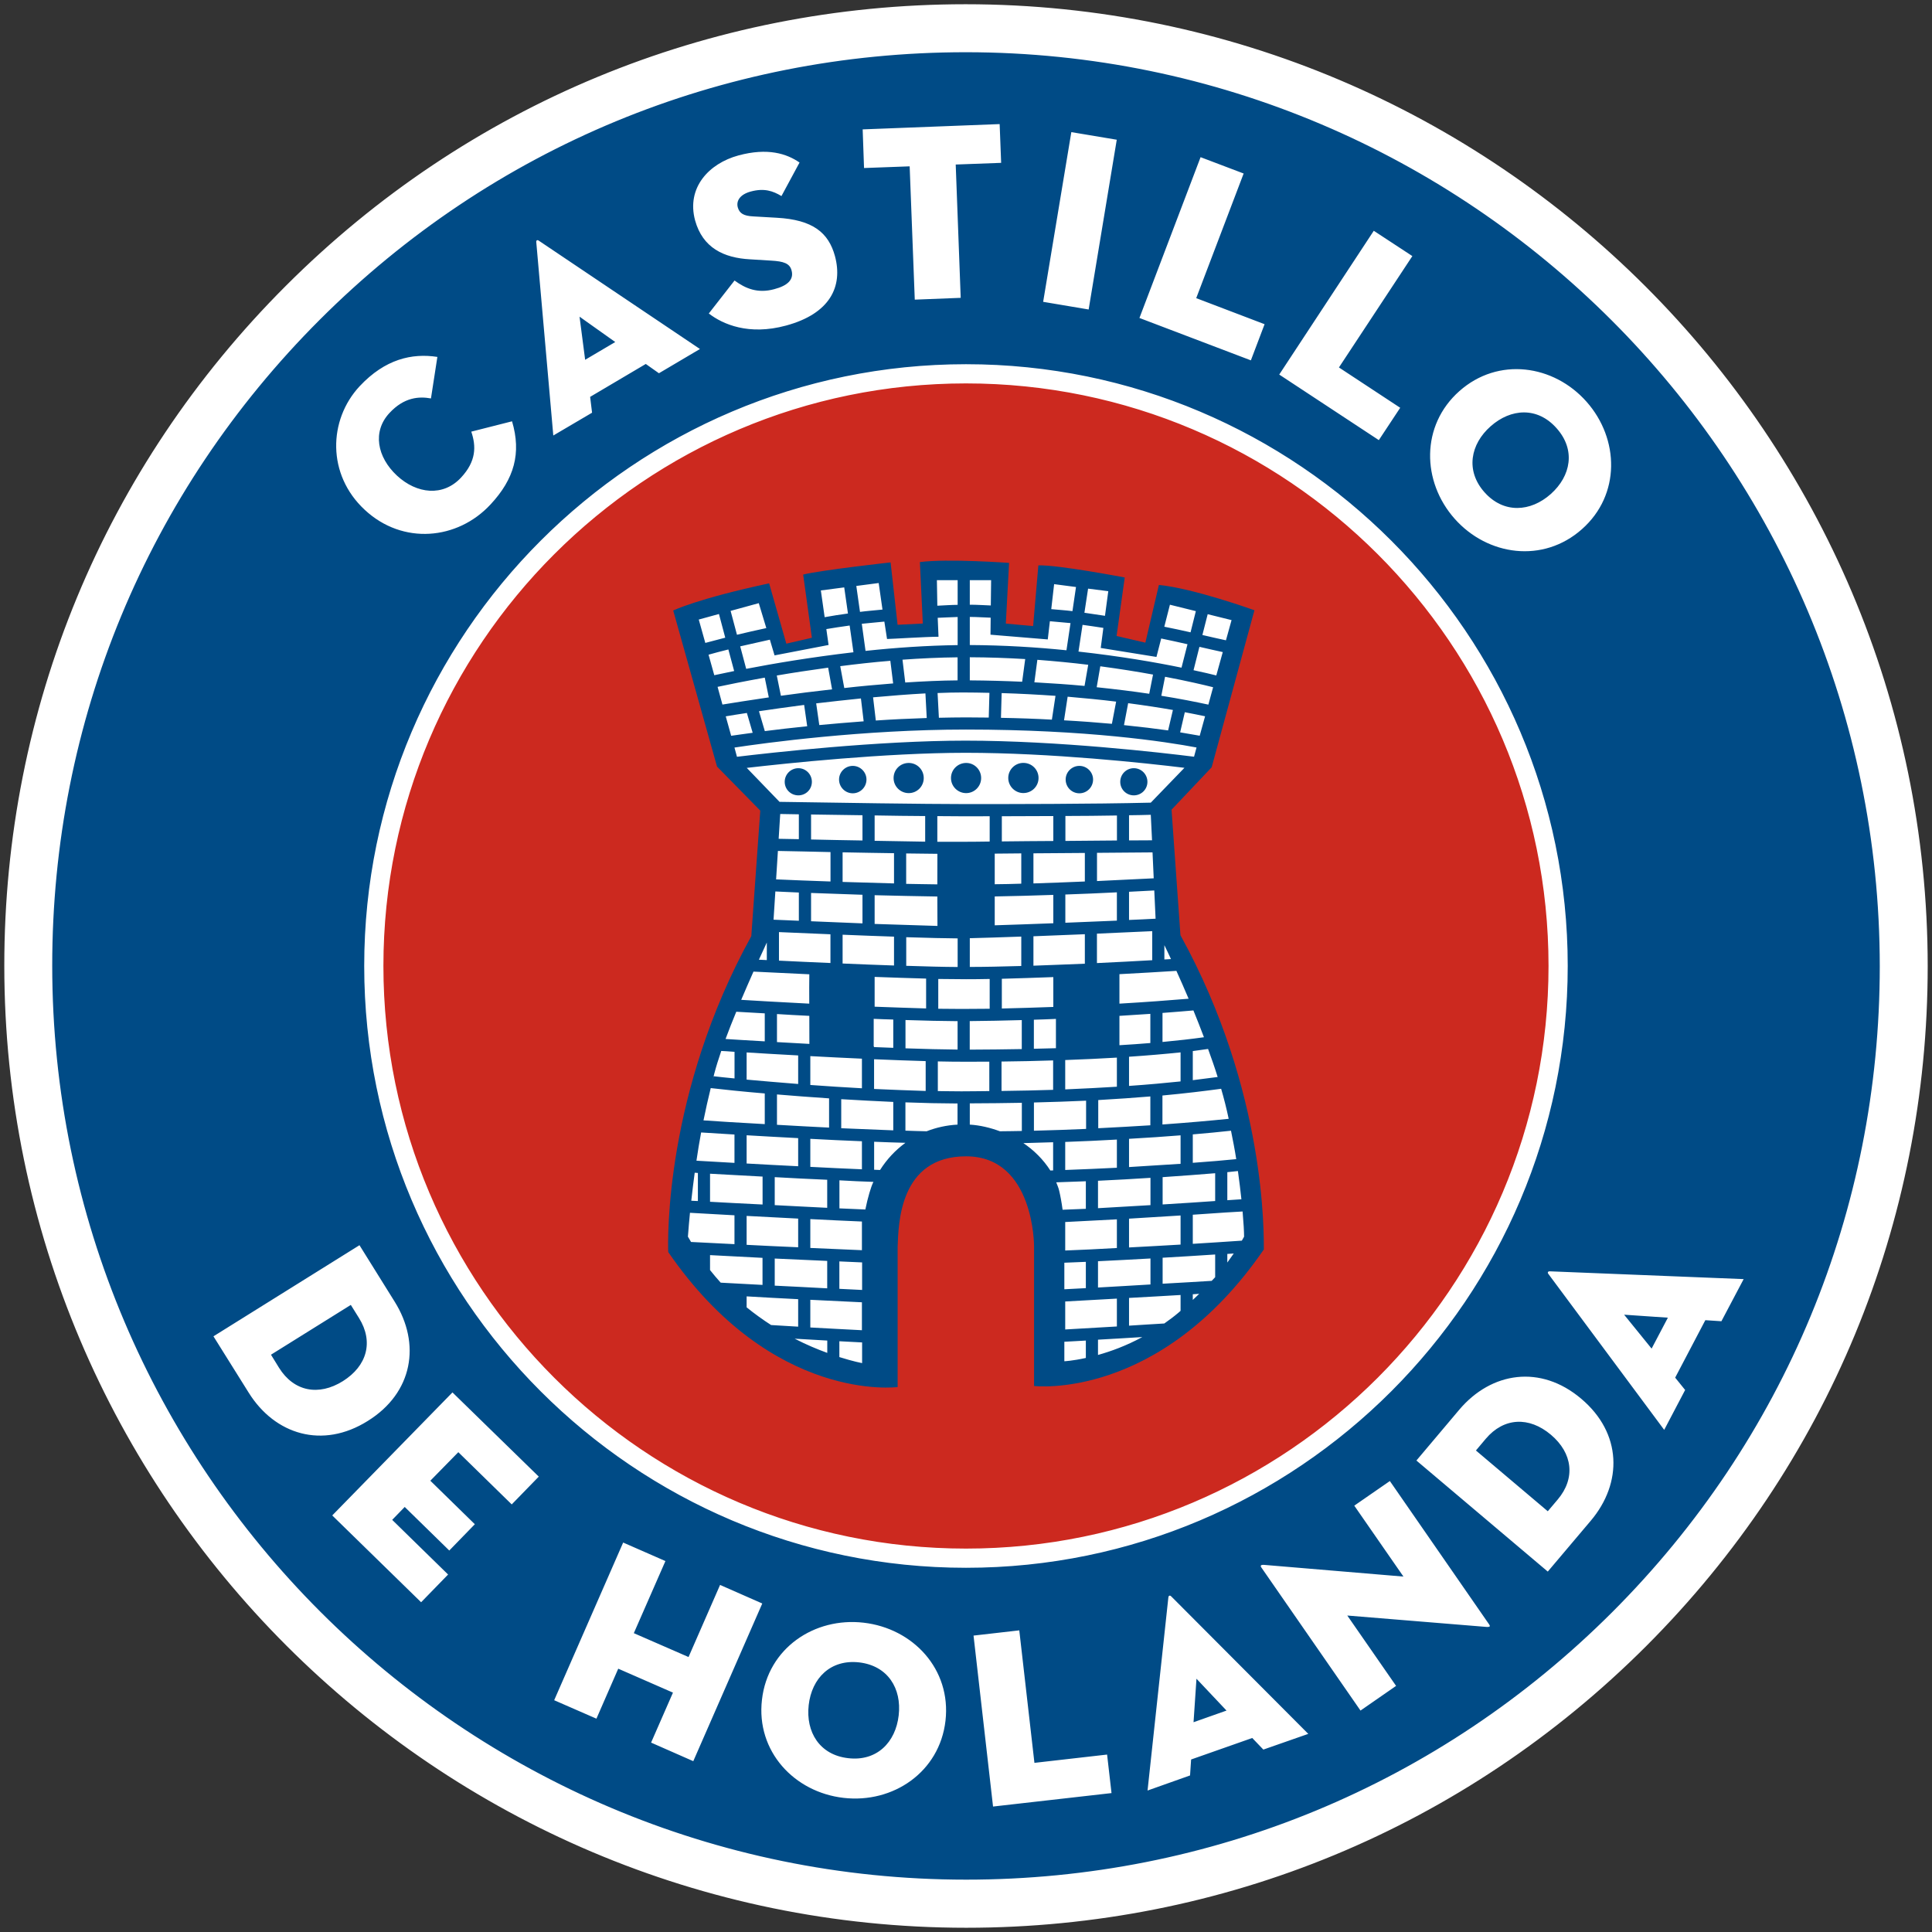
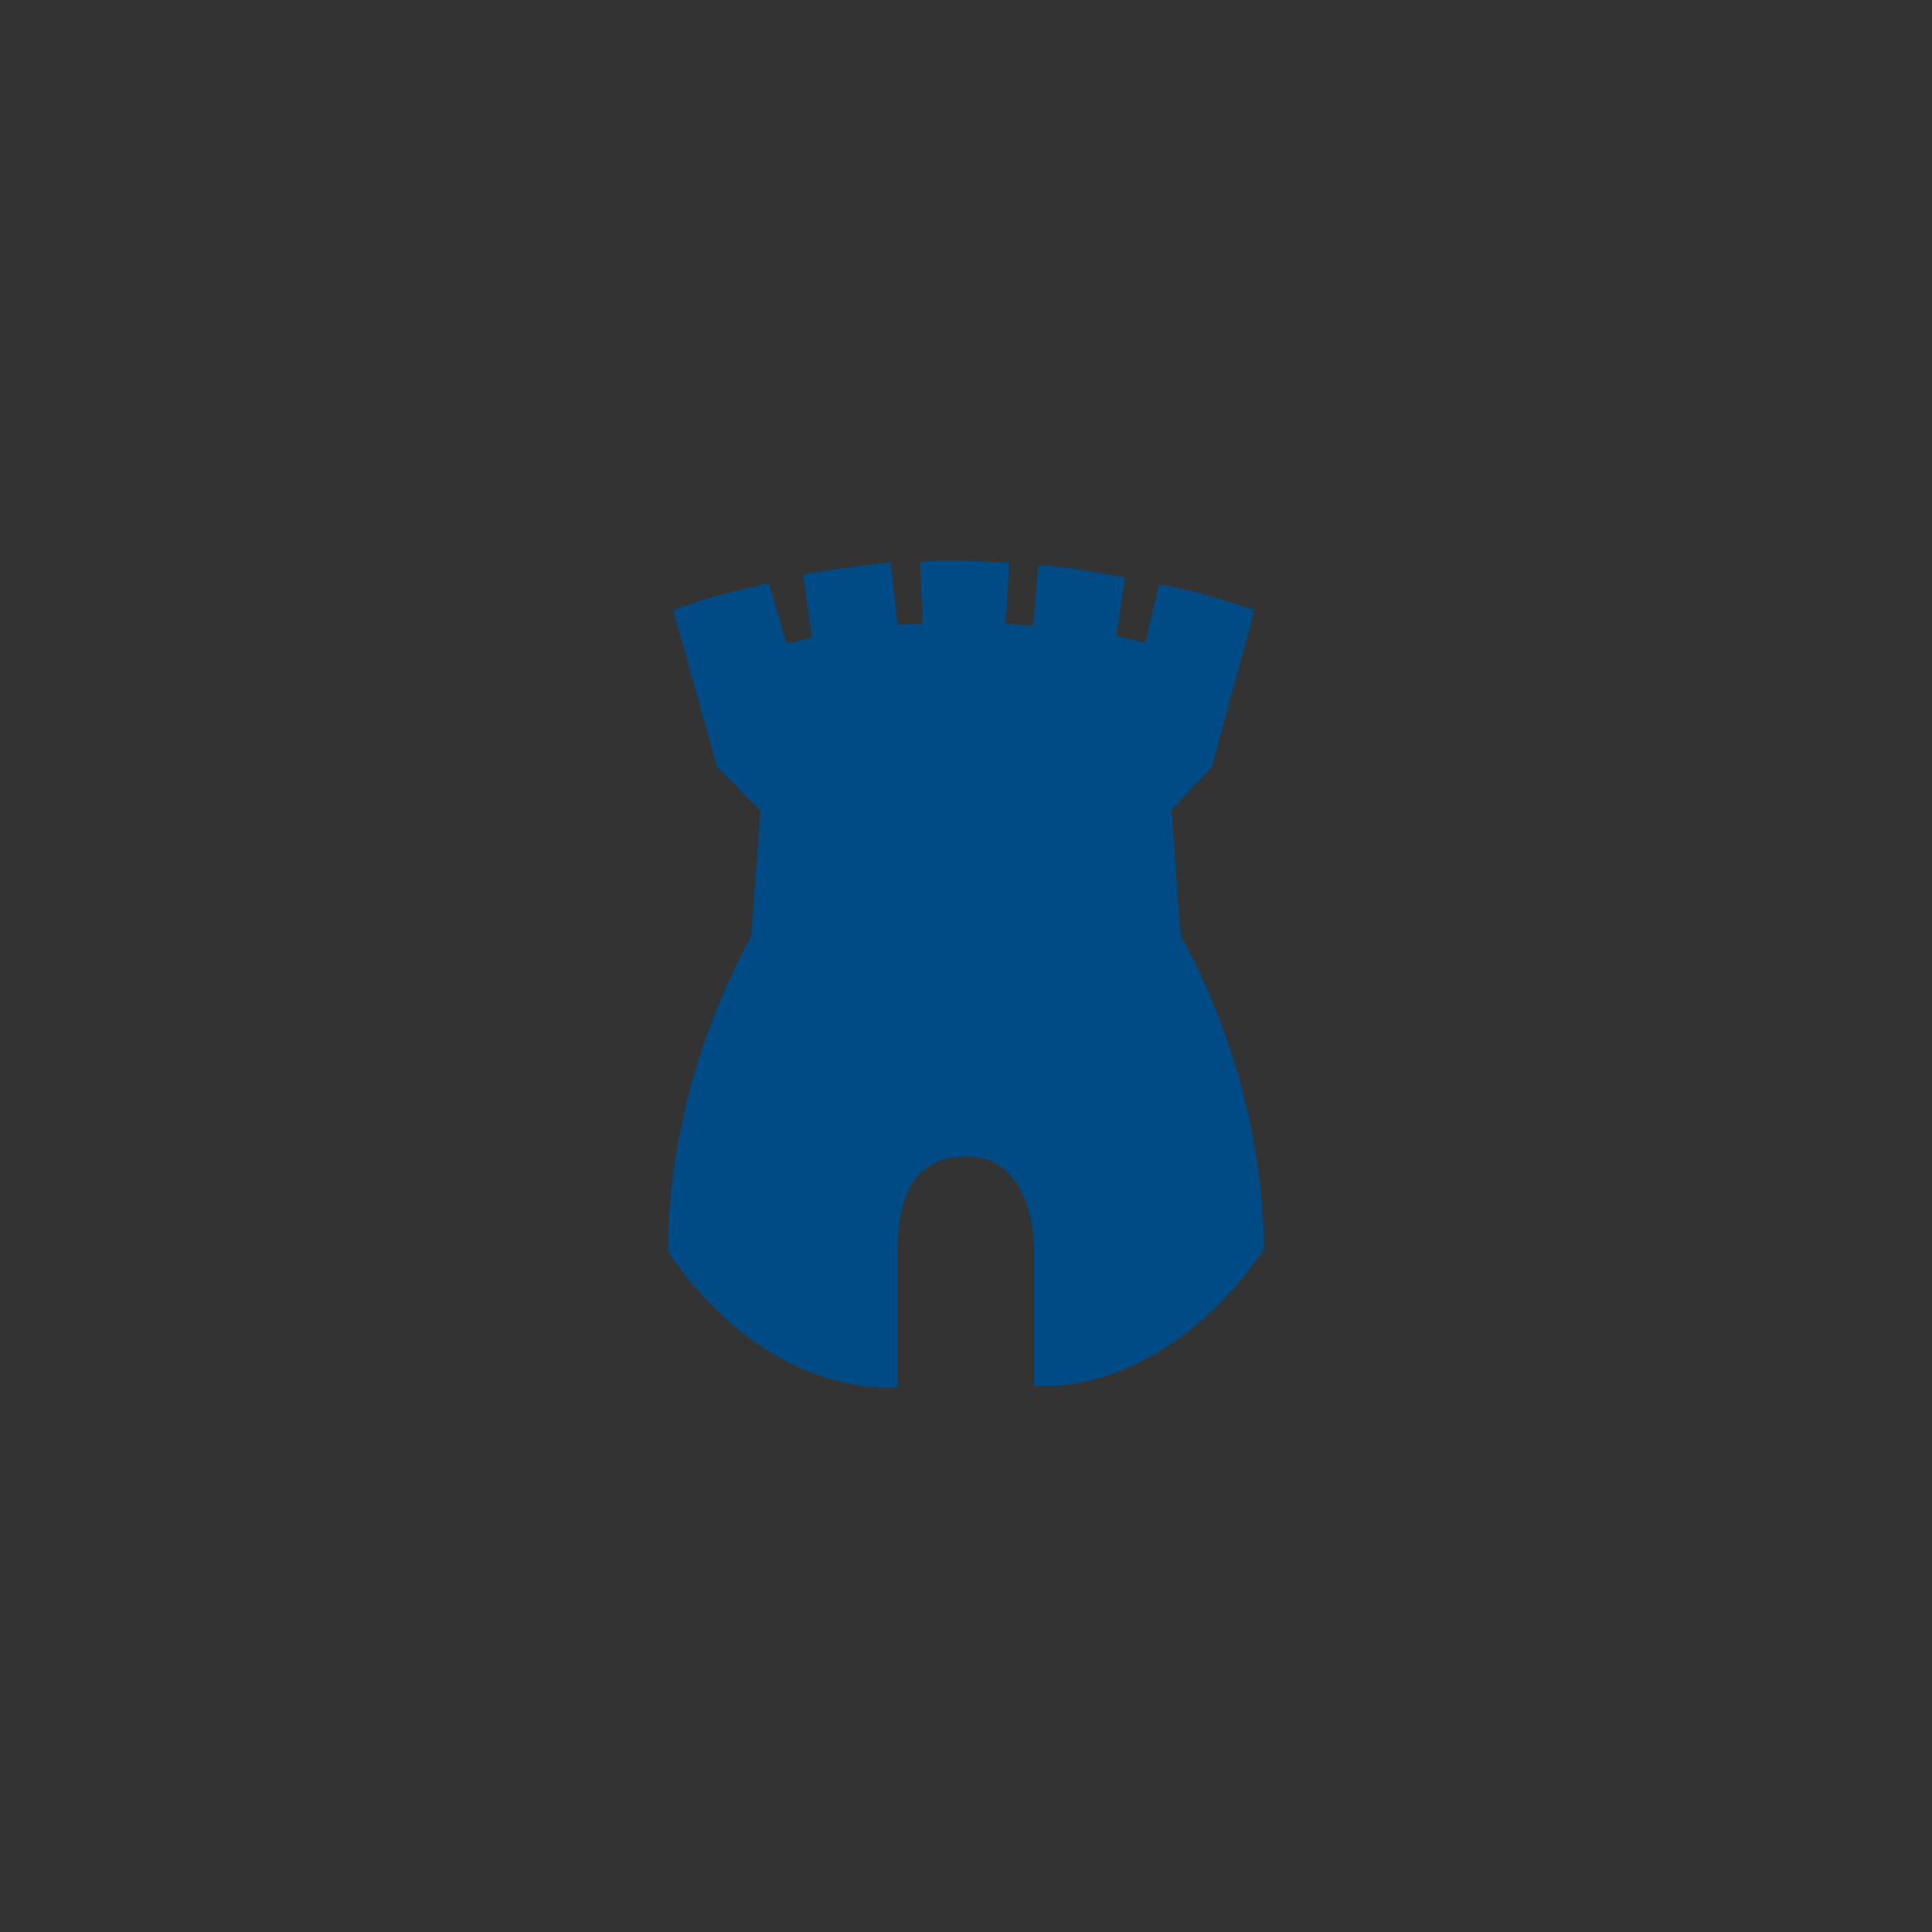
<svg xmlns="http://www.w3.org/2000/svg" version="1.1" id="Capa_1" x="0px" y="0px" viewBox="0 0 310 310" style="enable-background:new 0 0 310 310;" xml:space="preserve">
  <rect x="0" y="0" width="310" height="310" fill="#333333" stroke="none" />
  <style type="text/css">
	.st0{fill:#004B86;}
	.st1{fill:#CC291F;}
	.st2{fill:#FFFFFF;}
</style>
  <g>
-     <path class="st0" d="M4.54,154.96C4.53,114.77,20.17,77,48.59,48.58C77,20.16,114.78,4.53,154.97,4.53   c82.96,0.02,150.46,67.54,150.49,150.51c0,40.18-15.64,77.95-44.04,106.37c-28.42,28.41-66.2,44.06-106.39,44.06   C72.06,305.44,4.54,237.93,4.54,154.96" />
-     <path class="st1" d="M155,250.01c52.47,0,95.01-42.54,95.01-95.02c0-52.46-42.54-95-95.01-95c-52.49,0-95.02,42.54-95.02,95   C59.98,207.47,102.51,250.01,155,250.01" />
    <path class="st0" d="M189.41,150.06l-1.43-20.14l6.44-6.81l6.86-25.19c0,0-9.77-3.53-15.33-4.06l-2.17,9.26l-4.62-1.07l1.31-9.39   c0,0-10.79-2.06-13.86-1.94l-0.84,9.74l-4.38-0.4l0.52-9.74c0,0-9.93-0.72-14.31-0.13l0.47,9.86l-4.05,0.2l-1.12-10.01   c0,0-11.02,1.22-14.03,1.95l1.4,10.14l-4.1,0.95l-2.76-9.68c-11.61,2.49-15.39,4.36-15.39,4.36l7.03,25.04l6.94,7.07l-1.44,20.14   c-13.89,25.19-13.4,48.68-13.33,50.69c16.75,24.33,36.81,21.66,36.81,21.66v-22.49c0.14-3.67,0.26-14.53,10.98-14.53   c10.98,0,10.91,14.43,10.91,14.43v22.42c0,0,20.13,2.44,36.87-21.91C202.76,198.41,203.3,175.25,189.41,150.06" />
-     <path class="st2" d="M194.98,188.25c-2.44,0.2-5.29,0.42-8.43,0.63v4.38c3.09-0.19,5.95-0.37,8.43-0.55V188.25z M179.21,208.37   c-2.76,0.16-5.56,0.31-8.29,0.46v4.49c2.71-0.15,5.52-0.32,8.29-0.48V208.37z M189.43,195.03c-2.58,0.16-5.38,0.33-8.27,0.51v4.62   c2.63-0.13,5.39-0.3,8.27-0.46V195.03z M184.6,201.93c-2.97,0.16-5.76,0.32-8.42,0.44v4.22c2.87-0.17,5.73-0.32,8.42-0.49V201.93z    M168.98,170.15c-2.68,0.09-5.44,0.15-8.28,0.18v4.72c2.91-0.03,5.7-0.1,8.28-0.18V170.15z M170.92,200.65   c2.61-0.1,5.33-0.23,8.29-0.4v-4.6c-2.74,0.14-5.53,0.29-8.29,0.43V200.65z M174.27,176.61c-2.6,0.12-5.41,0.22-8.37,0.29v4.53   c2.86-0.07,5.66-0.17,8.37-0.29V176.61z M179.21,182.85c-2.65,0.15-5.43,0.28-8.29,0.38v4.5c2.83-0.1,5.61-0.23,8.29-0.36V182.85z    M184.6,188.99c-2.67,0.18-5.49,0.33-8.42,0.47v4.4c2.87-0.16,5.7-0.32,8.42-0.49V188.99z M170.78,206.87   c1.15-0.05,2.29-0.12,3.45-0.18v-4.22c-1.2,0.04-2.33,0.1-3.45,0.14V206.87z M158.98,97.22l0.05-4.13h-3.42v3.94   c1.17,0,2.23,0.08,3.37,0.12V97.22z M171.77,99.98c-1.04-0.1-2.22-0.2-3.31-0.3l-0.34,2.92l-9.19-0.76l0.03-2.73   c-1.13-0.03-2.18-0.12-3.35-0.12v4.51c5.48,0.03,10.72,0.35,15.51,0.84L171.77,99.98z M196.71,102.74l0.9-3.24l-3.83-0.95   l-0.85,3.34l0.05,0.01C194.31,102.21,195.54,102.49,196.71,102.74 M164.5,105.75c-2.87-0.17-5.84-0.28-8.89-0.29v3.71   c2.92,0.02,5.71,0.1,8.4,0.22L164.5,105.75z M172.65,94.19l-3.51-0.46l-0.46,4.01c1.13,0.11,2.31,0.18,3.4,0.32L172.65,94.19z    M195.16,108.38l1.04-3.75c-1.15-0.26-2.35-0.51-3.65-0.82l-0.1-0.01l-0.94,3.74C193.09,107.87,194.31,108.17,195.16,108.38    M190.54,103.37c-1.34-0.3-2.76-0.62-4.22-0.92l-0.76,2.96l-8.94-1.44l0.42-3.22c-1.09-0.16-2.18-0.34-3.34-0.49l-0.65,4.29   c6.7,0.74,12.42,1.73,16.53,2.58L190.54,103.37z M177.83,94.86l-3.24-0.41L174,98.32c1.14,0.16,2.22,0.33,3.3,0.49L177.83,94.86z    M191.88,98.06l-4.16-1.03l-0.9,3.53c1.46,0.3,2.88,0.59,4.21,0.9L191.88,98.06z M138.3,183.12c-2.79-0.11-5.58-0.24-8.28-0.39v4.5   c2.74,0.15,5.55,0.27,8.28,0.39V183.12z M112.88,179.77c2.11,0.15,5.61,0.37,9.83,0.6v-4.92c-3.59-0.3-6.58-0.62-8.67-0.86   C113.61,176.32,113.24,178.02,112.88,179.77 M124.64,108.39l0.66,3.25c2.5-0.35,5.3-0.71,8.21-1.03l-0.63-3.48   C129.9,107.54,127.12,107.96,124.64,108.39 M114.28,173.61c0.08-0.31,0.15-0.62,0.24-0.92c0.95,0.11,2.06,0.23,3.34,0.35v-4.27   c-0.9-0.08-1.63-0.11-2.13-0.14c-0.45,1.31-0.84,2.57-1.12,3.64C114.49,172.73,114.38,173.16,114.28,173.61 M115.14,110.21   l0.78,2.84c1.68-0.28,4.27-0.68,7.44-1.15l-0.65-3.17C119.32,109.34,116.67,109.88,115.14,110.21 M122.72,117.31   c1.95-0.25,4.24-0.52,6.8-0.78l-0.49-3.42c-2.67,0.35-5.12,0.69-7.25,1.01L122.72,117.31z M131.46,116.34   c2.22-0.21,4.61-0.41,7.12-0.6l-0.44-3.67c-2.47,0.25-4.88,0.52-7.18,0.79L131.46,116.34z M160.61,115.18   c2.89,0.05,5.62,0.15,8.17,0.29l0.58-3.82c-2.73-0.19-5.6-0.35-8.64-0.44L160.61,115.18z M134.82,106.89l0.65,3.51   c2.57-0.3,5.21-0.53,7.84-0.74l-0.45-3.63C140.1,106.25,137.4,106.56,134.82,106.89 M117.85,119.95l0.4,1.48   c5.2-0.63,22.6-2.59,36.66-2.59c14.89,0,31.58,1.94,36.68,2.58l0.4-1.48c-4.84-0.92-17.58-2.88-37-2.88   C138.45,117.06,122.64,119.22,117.85,119.95 M163.95,163.68c-2.91,0.09-5.7,0.13-8.35,0.16v4.58c2.84,0,5.62-0.05,8.35-0.09V163.68   z M148.53,170.26c-2.6-0.07-5.41-0.18-8.28-0.3v4.77c2.78,0.12,5.57,0.24,8.28,0.32V170.26z M128.07,182.62   c-2.99-0.15-5.8-0.32-8.27-0.46v4.53c2.51,0.15,5.31,0.29,8.27,0.44V182.62z M153.65,163.85c-2.43-0.01-5.3-0.08-8.36-0.18v4.54   c3.07,0.11,5.92,0.18,8.36,0.2V163.85z M158.8,161.86v-4.78c-1.38,0.03-2.66,0.04-3.79,0.04c-1.27,0-2.8-0.02-4.46-0.04v4.78   c1.33,0.01,2.59,0.03,3.73,0.03C155.72,161.89,157.24,161.87,158.8,161.86 M143.33,176.81c-2.8-0.12-5.61-0.28-8.35-0.44v4.66   c2.8,0.12,5.62,0.24,8.35,0.34V176.81z M128.07,195.53c-2.94-0.16-5.77-0.3-8.27-0.43v4.64c2.55,0.12,5.36,0.28,8.27,0.39V195.53z    M113.93,192.83c2.15,0.11,5.09,0.29,8.43,0.44v-4.48c-3.31-0.18-6.21-0.35-8.43-0.46V192.83z M138.3,196   c-2.72-0.12-5.53-0.24-8.28-0.39v4.63c2.75,0.12,5.55,0.25,8.28,0.36V196z M150.65,115.17c1.44-0.03,2.89-0.06,4.35-0.06   c1.25,0,2.46,0.02,3.65,0.03l0.11-3.97c-1.4-0.03-2.79-0.06-4.26-0.06c-1.31,0-2.67,0.03-4.06,0.09L150.65,115.17z M124.31,193.37   c2.68,0.15,5.54,0.28,8.42,0.43v-4.5c-2.89-0.12-5.75-0.27-8.42-0.42V193.37z M136.06,98.44l-0.6-4.19l-3.75,0.49l0.61,4.29   C133.55,98.81,134.77,98.61,136.06,98.44 M181.16,212.71c1.95-0.12,3.83-0.25,5.66-0.35c0.74-0.53,1.52-1.09,2.27-1.73l0.34-0.3   v-2.54c-2.52,0.14-5.32,0.32-8.27,0.47V212.71z M186.55,205.98c3.01-0.17,5.7-0.32,7.87-0.46c0.17-0.18,0.4-0.4,0.56-0.59v-3.64   c-2.91,0.2-5.75,0.36-8.43,0.52V205.98z M158.75,170.35c-1.24,0.01-2.48,0.01-3.74,0.01c-1.36,0-2.9-0.01-4.53-0.05v4.76   c1.29,0.01,2.56,0.04,3.79,0.04c1.55,0,2.98-0.03,4.47-0.04V170.35z M196.93,202.58L196.93,202.58l-0.03,0.03L196.93,202.58z    M176.18,217.41c2.04-0.57,4.51-1.46,7.11-2.87c-2.32,0.15-4.72,0.28-7.11,0.42V217.41z M155.6,180.45   c1.64,0.1,3.27,0.49,4.84,1.07c1.17-0.02,2.36-0.02,3.52-0.05v-4.52c-2.64,0.04-5.42,0.09-8.35,0.09V180.45z M164.08,183.33   c1.84,1.22,3.36,2.77,4.45,4.48l0.45-0.01v-4.52c-1.57,0.05-3.19,0.09-4.79,0.14L164.08,183.33z M170.78,218.42   c0,0,1.34-0.06,3.45-0.53v-2.79c-1.16,0.06-2.31,0.14-3.45,0.19V218.42z M174.23,189.54c-1.56,0.06-3.16,0.12-4.75,0.17   c0.17,0.45,0.37,0.89,0.47,1.35c0.17,0.7,0.38,1.77,0.55,3.05c1.25-0.04,2.48-0.1,3.73-0.15V189.54z M191.39,208.58   c0.35-0.33,0.7-0.66,1.03-0.98c-0.34,0.02-0.68,0.05-1.03,0.07V208.58z M223.01,237.64l-5.71,3.95l7.89,11.38l-22.39-1.88   c-0.58-0.03-0.56,0.19-0.43,0.39l15.93,22.99l5.71-3.96l-7.83-11.29l22.35,1.83c0.59,0.03,0.6-0.13,0.42-0.39L223.01,237.64z    M249.94,240.61l-1.59,1.88l-11.53-9.75l1.59-1.89c2.89-3.41,6.93-3.6,10.44-0.64C252.35,233.17,252.83,237.2,249.94,240.61    M234.16,226.18l-6.89,8.17l21.08,17.82l6.89-8.15c5.14-6.08,5.03-14.06-1.53-19.59C247.19,218.91,239.3,220.12,234.16,226.18    M265.01,216.39l-4.41-5.44l7.02,0.48L265.01,216.39z M248.67,203.99c-0.29-0.01-0.42,0.19-0.21,0.44l18.57,25l3.36-6.4l-1.6-1.98   l4.84-9.22l2.58,0.17l3.57-6.76L248.67,203.99z M258.69,258.68c-27.68,27.67-64.5,42.92-103.66,42.92   C74.17,301.6,8.39,235.8,8.38,154.96C8.36,115.81,23.61,78.99,51.31,51.3C78.99,23.63,115.79,8.38,154.97,8.38   C235.81,8.4,301.59,74.2,301.62,155.04C301.62,194.18,286.37,231,258.69,258.68 M154.94,0.68c-41.21,0-79.94,16.05-109.07,45.18   C16.72,74.99,0.68,113.75,0.69,154.96C0.7,240.05,69.93,309.3,155.03,309.32c41.21,0,79.96-16.05,109.1-45.18   c29.13-29.14,45.18-67.9,45.18-109.1C309.29,69.95,240.05,0.7,154.94,0.68 M199.26,199.07L199.26,199.07l-0.04,0.08L199.26,199.07z    M196.93,202.58c0.39-0.53,0.71-0.99,1.03-1.45c-0.33,0.02-0.68,0.04-1.03,0.07V202.58z M191.98,269.36l4.82,5.11l-5.29,1.87   L191.98,269.36z M187.47,256.32l-3.34,30.98l6.82-2.42l0.17-2.56l9.81-3.45l1.78,1.86l7.21-2.52l-21.98-22.05   C187.72,255.93,187.5,256.01,187.47,256.32 M199.38,194.39l-2.71,0.16c-1.57,0.11-3.37,0.24-5.28,0.36v4.67   c2.53-0.16,5.16-0.32,7.87-0.51c0.11-0.21,0.27-0.45,0.36-0.64C199.62,197.64,199.54,196.2,199.38,194.39 M165.98,282.86   l-2.43-21.26l-7.34,0.84l3.13,27.43l19.01-2.16l-0.71-6.18L165.98,282.86z M155,248.48c-51.54,0-93.48-41.93-93.48-93.49   c0-51.54,41.94-93.47,93.48-93.47c51.54,0,93.47,41.93,93.47,93.47C248.47,206.54,206.54,248.48,155,248.48 M251.55,154.99   c0-53.23-43.31-96.55-96.55-96.55c-53.24,0-96.56,43.33-96.56,96.55c0,53.25,43.32,96.57,96.56,96.57   C208.24,251.56,251.55,208.24,251.55,154.99 M110.89,199.28l0.03,0.04L110.89,199.28z M122.96,100.78l-1.21-4l-4.52,1.24l1.02,3.83   C119.68,101.5,121.27,101.15,122.96,100.78 M114.61,108.34c0.78-0.17,1.86-0.4,3.19-0.67l-0.93-3.46   c-1.24,0.31-2.29,0.58-3.18,0.84L114.61,108.34z M117.85,182.04c-2.25-0.15-4.08-0.26-5.35-0.33c-0.27,1.44-0.52,2.95-0.75,4.53   c1.44,0.09,3.54,0.21,6.1,0.35V182.04z M116.37,102.32l-1.01-3.8l-3.24,0.89l1.05,3.75C114.08,102.91,115.14,102.64,116.37,102.32    M141.6,97.81c-0.31-2.18-0.61-4.26-0.61-4.26l-3.59,0.47l0.59,4.16C139.17,98.02,140.41,97.94,141.6,97.81 M138.88,104.44   c4.81-0.52,9.85-0.86,14.78-0.93V99c-1.08,0.02-2.14,0.1-3.2,0.13l0.13,3.04c-2,0-7.63,0.36-8.26,0.36   c-0.06-0.31-0.23-1.44-0.43-2.79c-1.22,0.13-2.45,0.22-3.62,0.35L138.88,104.44z M119.73,107.32c4.32-0.84,10.43-1.87,17.21-2.66   l-0.61-4.29c-1.29,0.17-2.51,0.37-3.74,0.57l0.36,2.55l-8.67,1.67l-0.75-2.52c-1.71,0.38-3.34,0.74-4.76,1.07L119.73,107.32z    M111.98,188.21c-0.19-0.01-0.34-0.02-0.51-0.04c-0.2,1.42-0.37,2.92-0.55,4.49c0.28,0.03,0.62,0.03,1.06,0.05V188.21z    M165.97,109.48c2.82,0.16,5.53,0.34,8.05,0.58l0.59-3.39c-2.58-0.32-5.3-0.58-8.16-0.8L165.97,109.48z M134.68,206.8   c1.23,0.05,2.44,0.13,3.65,0.18v-4.42c-1.21-0.05-2.42-0.1-3.65-0.16V206.8z M145.28,176.88v4.54c1.18,0.04,2.3,0.08,3.41,0.1   h-0.01c1.51-0.59,3.16-0.97,4.96-1.07v-3.39C150.97,177.05,148.15,176.99,145.28,176.88 M153.66,97.05v-3.96h-3.33l0.07,4.1   C151.49,97.14,152.57,97.06,153.66,97.05 M134.68,217.75c2.22,0.7,3.65,0.97,3.65,0.97v-3.32c-1.21-0.06-2.43-0.12-3.65-0.19   V217.75z M134.68,193.89c1.4,0.07,2.8,0.12,4.17,0.18c0.39-1.93,0.92-3.69,1.27-4.38l0.03-0.05c-1.79-0.06-3.61-0.14-5.46-0.25   V193.89z M140.25,187.69c0.33,0.01,0.64,0.02,0.96,0.04c1.1-1.74,2.47-3.19,4.07-4.36c-1.64-0.04-3.31-0.1-5.02-0.17V187.69z    M115.63,205.82l0.1,0.1L115.63,205.82L115.63,205.82z M117.85,195c-3.42-0.18-6.02-0.33-7.14-0.4c-0.12,1.22-0.23,2.48-0.33,3.83   c0.16,0.29,0.35,0.55,0.5,0.85c1.73,0.09,4.14,0.21,6.97,0.35V195z M122.36,201.83c-3.18-0.17-6.08-0.32-8.43-0.44v2.4   c0.56,0.7,1.13,1.38,1.71,2.02c1.81,0.1,4.11,0.22,6.71,0.36V201.83z M128.07,208.46c-2.98-0.15-5.81-0.3-8.27-0.45v1.76   c1.31,1.06,2.62,2,3.93,2.84c1.36,0.07,2.81,0.17,4.34,0.26V208.46z M132.74,217.08v-1.98c-1.79-0.1-3.55-0.2-5.23-0.3   C129.41,215.78,131.18,216.51,132.74,217.08 M138.3,169.87c-2.82-0.13-5.62-0.26-8.28-0.41v4.63c2.66,0.2,5.44,0.37,8.28,0.53   V169.87z M174.07,136.86c-2.56,0.01-5.34,0.03-8.25,0.06v4.83c2.73-0.09,5.49-0.19,8.25-0.31V136.86z M169.01,130.94   c-2.91,0.02-5.72,0.03-8.26,0.03v4.04c2.91-0.04,5.65-0.05,8.26-0.07V130.94z M186.83,153.95c0.35-0.02,0.7-0.05,1.06-0.06   c-0.39-0.85-0.75-1.6-1.06-2.23V153.95z M159.61,141.88c1.39-0.01,2.81-0.04,4.26-0.09v-4.86c-1.38,0.01-2.8,0.03-4.26,0.04V141.88   z M122.71,167.09v-4.49c-2.14-0.11-3.72-0.21-4.57-0.26c-0.61,1.47-1.19,2.94-1.72,4.37C117.73,166.79,119.94,166.94,122.71,167.09    M190.11,114.28l-0.75,3.23c1.29,0.21,2.33,0.39,3.14,0.54l0.86-3.12C192.38,114.72,191.31,114.51,190.11,114.28 M119.84,114.4   c-1.38,0.21-2.47,0.38-3.39,0.54l0.87,3.12c0.82-0.11,1.99-0.29,3.45-0.48L119.84,114.4z M143.33,168.13v-4.54   c-1.04-0.03-2.08-0.06-3.14-0.11v4.44h0.05v0.09C141.3,168.05,142.32,168.1,143.33,168.13 M186.53,162.53v4.66   c2.47-0.23,4.66-0.48,6.65-0.76c-0.57-1.5-1.13-2.94-1.69-4.3C189.95,162.27,188.31,162.39,186.53,162.53 M184.58,162.68   c-1.6,0.11-3.26,0.22-4.96,0.32v4.71c1.72-0.11,3.37-0.21,4.96-0.35V162.68z M189.43,168.86c-2.51,0.26-5.27,0.5-8.27,0.7v4.68   c3.1-0.21,5.82-0.47,8.27-0.72V168.86z M179.62,156.31v4.73c4.09-0.24,7.9-0.52,11.1-0.79c-0.7-1.66-1.35-3.11-1.96-4.47   C185.95,155.97,182.85,156.13,179.62,156.31 M184.88,149.41c-2.8,0.12-5.81,0.26-8.87,0.4v4.72c3.04-0.14,6.04-0.3,8.87-0.46   V149.41z M176.02,141.37c3.15-0.14,6.2-0.29,9.1-0.44l-0.19-4.16c-2.68,0.02-5.61,0.05-8.91,0.07V141.37z M181.16,130.81v4.04   c1.3,0,2.51-0.01,3.69-0.02l-0.2-4.09C183.53,130.77,182.37,130.8,181.16,130.81 M185.42,147.41l-0.21-4.53   c-1.32,0.07-2.67,0.14-4.05,0.21v4.52C182.62,147.55,184.05,147.49,185.42,147.41 M179.21,143.18c-2.71,0.13-5.48,0.26-8.27,0.35   v4.53c2.73-0.1,5.53-0.24,8.27-0.34V143.18z M170.95,134.93c2.94-0.02,5.74-0.05,8.27-0.07v-4.01c-2.68,0.04-5.48,0.08-8.27,0.08   V134.93z M159.61,148.47c2.69-0.08,5.94-0.2,9.4-0.33v-4.55c-3.22,0.11-6.39,0.2-9.4,0.25V148.47z M120.35,41.61l3.42,0.21   c1.93,0.11,2.95,0.43,3.24,1.57c0.41,1.5-0.68,2.46-2.78,3.01c-2.68,0.73-4.63-0.12-6.37-1.39l-4.13,5.29   c2.25,1.74,6.42,3.56,12.39,1.94c7.05-1.9,9.17-6.26,7.85-11.16c-1.03-3.74-3.53-5.82-9.33-6.14l-3.83-0.22   c-1.42-0.08-2.15-0.44-2.43-1.45c-0.28-1.05,0.37-2.08,2.09-2.54c2.12-0.57,3.52-0.11,4.92,0.73l2.9-5.38   c-2.05-1.42-5.1-2.41-9.8-1.14c-4.75,1.29-8.37,5.18-6.96,10.42C112.75,39.76,116.11,41.38,120.35,41.61 M98.72,54.88l-4.83,2.85   l-0.9-6.92L98.72,54.88z M95,66.22l-0.31-2.54l8.93-5.28l2.11,1.49l6.58-3.89L86.47,38.63c-0.26-0.2-0.46-0.06-0.42,0.24   l2.73,31.01L95,66.22z M145.96,26.69l0.82,21.39l7.37-0.29l-0.8-21.39l7.29-0.27l-0.24-6.22l-21.98,0.85l0.22,6.2L145.96,26.69z    M224.67,65.43l-9.83-6.47l11.78-17.87l-6.19-4.06L205.26,60.1l15.98,10.52L224.67,65.43z M179.19,22.42l-7.29-1.22l-4.52,27.23   l7.3,1.23L179.19,22.42z M239.18,68.4c3.25-2.88,7.52-3.16,10.59,0.32c3.08,3.45,2.31,7.65-0.94,10.55   c-3.25,2.89-7.57,3.17-10.64-0.29C235.12,75.53,235.93,71.27,239.18,68.4 M253.83,84.91c6.23-5.51,6.01-14.5,0.74-20.45   c-5.28-5.96-14.18-7.23-20.4-1.71c-6.23,5.52-6.05,14.53-0.76,20.49C238.69,89.19,247.6,90.44,253.83,84.91 M78.7,80.95   c3.82-4.09,4.98-8.24,3.46-13.35l-6.54,1.66c0.8,2.36,0.8,4.75-1.64,7.37c-2.88,3.1-7.11,2.63-10.29-0.32   c-3.18-2.96-3.97-7.07-1.2-10.04c2.38-2.56,4.76-2.68,6.66-2.34l1.03-6.66c-4.08-0.63-8.39,0.34-12.48,4.71   c-5.03,5.41-5.26,14.19,0.83,19.83C64.63,87.49,73.42,86.64,78.7,80.95 M202.91,52.02l-10.97-4.18l7.61-20l-6.91-2.62l-9.81,25.8   l17.88,6.8L202.91,52.02z M115.54,254.31l-5.06,11.57l-8.78-3.83l5.07-11.57l-6.78-2.97l-11.07,25.3l6.78,2.96l3.5-8.02l8.78,3.84   l-3.51,8.02l6.77,2.98l11.07-25.3L115.54,254.31z M124.31,206.29c2.65,0.12,5.52,0.28,8.42,0.43v-4.4   c-2.87-0.13-5.72-0.27-8.42-0.38V206.29z M130.02,213c2.7,0.14,5.52,0.31,8.28,0.44v-4.48c-2.72-0.12-5.53-0.27-8.28-0.4V213z    M140.53,115.61c2.63-0.18,5.36-0.31,8.17-0.4l-0.21-3.95c-2.74,0.15-5.58,0.37-8.4,0.63L140.53,115.61z M191.39,182.02v4.56   c2.7-0.19,5.05-0.4,6.97-0.59c-0.23-1.49-0.53-3.03-0.84-4.56C195.7,181.63,193.65,181.83,191.39,182.02 M53.31,243.16l14.26,13.93   l4.33-4.45l-8.97-8.77l2.01-2.07l7.15,6.99l4.1-4.22l-7.14-6.98l4.49-4.58l8.57,8.38l4.34-4.46l-13.85-13.51L53.31,243.16z    M55.02,221.61c-3.9,2.44-7.87,1.66-10.24-2.13l-1.3-2.11l12.81-7.99l1.31,2.1C59.97,215.28,58.91,219.16,55.02,221.61    M63.32,208.85l-5.64-9.05l-23.43,14.62l5.66,9.05c4.21,6.74,11.85,9.08,19.1,4.53C66.28,223.48,67.55,215.6,63.32,208.85    M153.66,105.47c-2.94,0.03-5.91,0.17-8.85,0.38l0.44,3.66c2.91-0.19,5.75-0.32,8.4-0.34V105.47z M196.93,192.58l2.26-0.15   c-0.15-1.38-0.33-2.9-0.56-4.53c-0.54,0.06-1.1,0.12-1.7,0.18V192.58z M144.2,275.24c-0.49,4.31-3.49,7.41-8.1,6.87   c-4.6-0.52-6.83-4.21-6.34-8.52c0.49-4.32,3.5-7.37,8.1-6.85C142.46,267.28,144.7,270.92,144.2,275.24 M138.57,260.37   c-7.89-0.91-15.37,4.08-16.31,12.37c-0.96,8.27,5.19,14.84,13.11,15.74c7.91,0.91,15.39-4.12,16.34-12.38   C152.65,267.83,146.5,261.28,138.57,260.37 M133.03,176.24c-2.95-0.19-5.77-0.42-8.36-0.63v4.87c2.63,0.16,5.46,0.3,8.36,0.45   V176.24z M153.66,150.57c-1.81-0.01-4.77-0.08-8.25-0.19v4.59c3.11,0.1,5.95,0.18,8.25,0.19V150.57z M163.87,150.28   c-3.33,0.12-6.22,0.21-8.26,0.26v4.61c2.31,0,5.13-0.06,8.26-0.15V150.28z M158.8,135.03v-4.06c-1.43,0.01-2.77,0.01-3.91,0.01   c-1.27,0-2.8-0.01-4.49-0.03v4.12h3.95C155.89,135.07,157.33,135.05,158.8,135.03 M169.01,156.78c-2.92,0.11-5.72,0.2-8.26,0.27   v4.77c2.69-0.06,5.46-0.15,8.26-0.25V156.78z M148.6,157.02c-2.55-0.07-5.35-0.16-8.26-0.27v4.78c2.85,0.1,5.65,0.21,8.26,0.28   V157.02z M124.67,162.71v4.5c1.61,0.09,3.37,0.18,5.2,0.29c0-0.93-0.01-2.63-0.01-4.5C127.98,162.91,126.24,162.81,124.67,162.71    M128.07,169.35c-3.18-0.17-6.04-0.34-8.27-0.48v4.36c2.42,0.21,5.24,0.47,8.27,0.7V169.35z M170.73,115.58   c2.78,0.15,5.35,0.35,7.68,0.56l0.68-3.56c-2.4-0.3-5.02-0.55-7.78-0.79L170.73,115.58z M143.45,150.29   c-2.62-0.09-5.42-0.19-8.25-0.31v4.62c2.77,0.12,5.57,0.23,8.25,0.32V150.29z M186.34,111.64c2.96,0.47,5.49,0.98,7.55,1.42   l0.76-2.79c-1.5-0.38-4.15-1-7.71-1.68L186.34,111.64z M191.39,168.65v4.67c1.45-0.18,2.77-0.35,3.99-0.51   c-0.48-1.55-1.01-3.04-1.54-4.5C193.04,168.42,192.26,168.54,191.39,168.65 M195.94,174.7c-2.57,0.35-5.67,0.73-9.42,1.08v4.65   c4.07-0.29,7.68-0.61,10.63-0.91C196.8,177.86,196.39,176.25,195.94,174.7 M118.14,162.3c0.26-0.63,0.52-1.24,0.79-1.86   C118.67,161.05,118.4,161.67,118.14,162.3 M180.35,116.35c2.74,0.28,5.12,0.57,7.08,0.85l0.77-3.28c-2.11-0.37-4.53-0.74-7.18-1.09   L180.35,116.35z M184.58,175.93c-2.55,0.21-5.3,0.41-8.36,0.58v4.52c2.91-0.15,5.73-0.3,8.36-0.47V175.93z M174.07,149.9   c-2.84,0.12-5.64,0.22-8.25,0.33v4.72c2.65-0.09,5.44-0.21,8.25-0.32V149.9z M179.21,169.7c-2.63,0.15-5.4,0.29-8.29,0.39v4.71   c2.98-0.13,5.74-0.27,8.29-0.43V169.7z M169.43,163.49c-1.19,0.06-2.35,0.09-3.54,0.13v4.66c1.2-0.03,2.37-0.06,3.54-0.09V163.49z    M189.43,182.17c-2.55,0.21-5.32,0.39-8.27,0.56v4.53c2.95-0.18,5.73-0.36,8.27-0.52V182.17z M175.97,110.27   c3.06,0.32,5.9,0.67,8.43,1.05l0.61-3.08c-2.5-0.46-5.34-0.91-8.46-1.33L175.97,110.27z M138.39,130.81   c-2.78-0.03-5.58-0.09-8.25-0.12v4.01c2.69,0.06,5.5,0.12,8.25,0.16V130.81z M125.19,130.61l-0.25,3.98   c1.05,0.02,2.12,0.04,3.24,0.06v-3.99C127.15,130.64,126.15,130.62,125.19,130.61 M124.12,147.57c1.29,0.04,2.63,0.12,4.06,0.17   v-4.53c-1.33-0.06-2.58-0.11-3.77-0.17L124.12,147.57z M157.43,124.84c0,1.34-1.08,2.42-2.41,2.42c-1.33,0-2.43-1.08-2.43-2.42   c0-1.35,1.1-2.42,2.43-2.42C156.34,122.41,157.43,123.49,157.43,124.84 M164.2,122.41c1.36,0,2.44,1.08,2.44,2.42   c0,1.34-1.08,2.42-2.44,2.42c-1.32,0-2.42-1.08-2.42-2.42C161.78,123.49,162.87,122.41,164.2,122.41 M173.19,122.89   c1.21,0,2.2,0.99,2.2,2.19c0,1.22-0.98,2.21-2.2,2.21c-1.22,0-2.2-0.99-2.2-2.21C170.99,123.88,171.98,122.89,173.19,122.89    M181.93,123.26c1.2,0,2.18,0.98,2.18,2.19c0,1.21-0.98,2.17-2.18,2.17c-1.21,0-2.18-0.96-2.18-2.17   C179.75,124.24,180.72,123.26,181.93,123.26 M145.81,127.26c-1.34,0-2.43-1.08-2.43-2.42c0-1.35,1.08-2.42,2.43-2.42   c1.34,0,2.41,1.08,2.41,2.42C148.22,126.18,147.15,127.26,145.81,127.26 M136.83,127.29c-1.21,0-2.2-0.99-2.2-2.21   c0-1.21,1-2.19,2.2-2.19c1.21,0,2.2,0.99,2.2,2.19C139.03,126.3,138.04,127.29,136.83,127.29 M128.1,127.62   c-1.21,0-2.19-0.96-2.19-2.17c0-1.21,0.98-2.19,2.19-2.19c1.2,0,2.17,0.98,2.17,2.19C130.27,126.67,129.3,127.62,128.1,127.62    M119.82,123.21l5.26,5.45c9.55,0.15,23.14,0.36,29.81,0.36c7.08,0,20.39,0,29.76-0.23l5.4-5.59c-6.19-0.76-21.43-2.41-35.13-2.41   C141.99,120.8,126.18,122.48,119.82,123.21 M124.53,141.1c2.61,0.11,5.56,0.24,8.73,0.34v-4.72c-2.96-0.06-5.85-0.14-8.44-0.18   L124.53,141.1z M129.85,161.04c-0.01-1.84-0.01-3.56,0.01-4.71c-3.38-0.16-6.46-0.32-8.96-0.43c-0.63,1.4-1.29,2.95-1.97,4.53   C120.95,160.56,124.99,160.79,129.85,161.04 M133.25,149.91c-2.89-0.12-5.71-0.25-8.26-0.35v4.58c2.51,0.13,5.34,0.25,8.26,0.38   V149.91z M145.4,141.82c1.7,0.04,3.37,0.05,5,0.08c0-1.81,0-3.55,0.01-4.9c-1.46-0.02-3.15-0.03-5.01-0.06V141.82z M140.34,134.91   c2.94,0.05,5.74,0.11,8.11,0.14v-4.11c-2.5-0.01-5.25-0.05-8.11-0.1V134.91z M138.39,143.57c-2.84-0.09-5.63-0.19-8.25-0.29v4.54   c2.69,0.12,5.5,0.23,8.25,0.34V143.57z M150.4,143.85c-3.23-0.05-6.64-0.12-10.06-0.21v4.61c3.81,0.13,7.37,0.24,10.08,0.32   C150.41,147.47,150.4,145.76,150.4,143.85 M123.04,151.23c-0.36,0.77-0.77,1.68-1.27,2.76c0.41,0.01,0.84,0.03,1.27,0.06V151.23z    M143.45,136.9c-2.62-0.03-5.43-0.09-8.25-0.14v4.75c2.71,0.09,5.49,0.17,8.25,0.24V136.9z" />
  </g>
</svg>